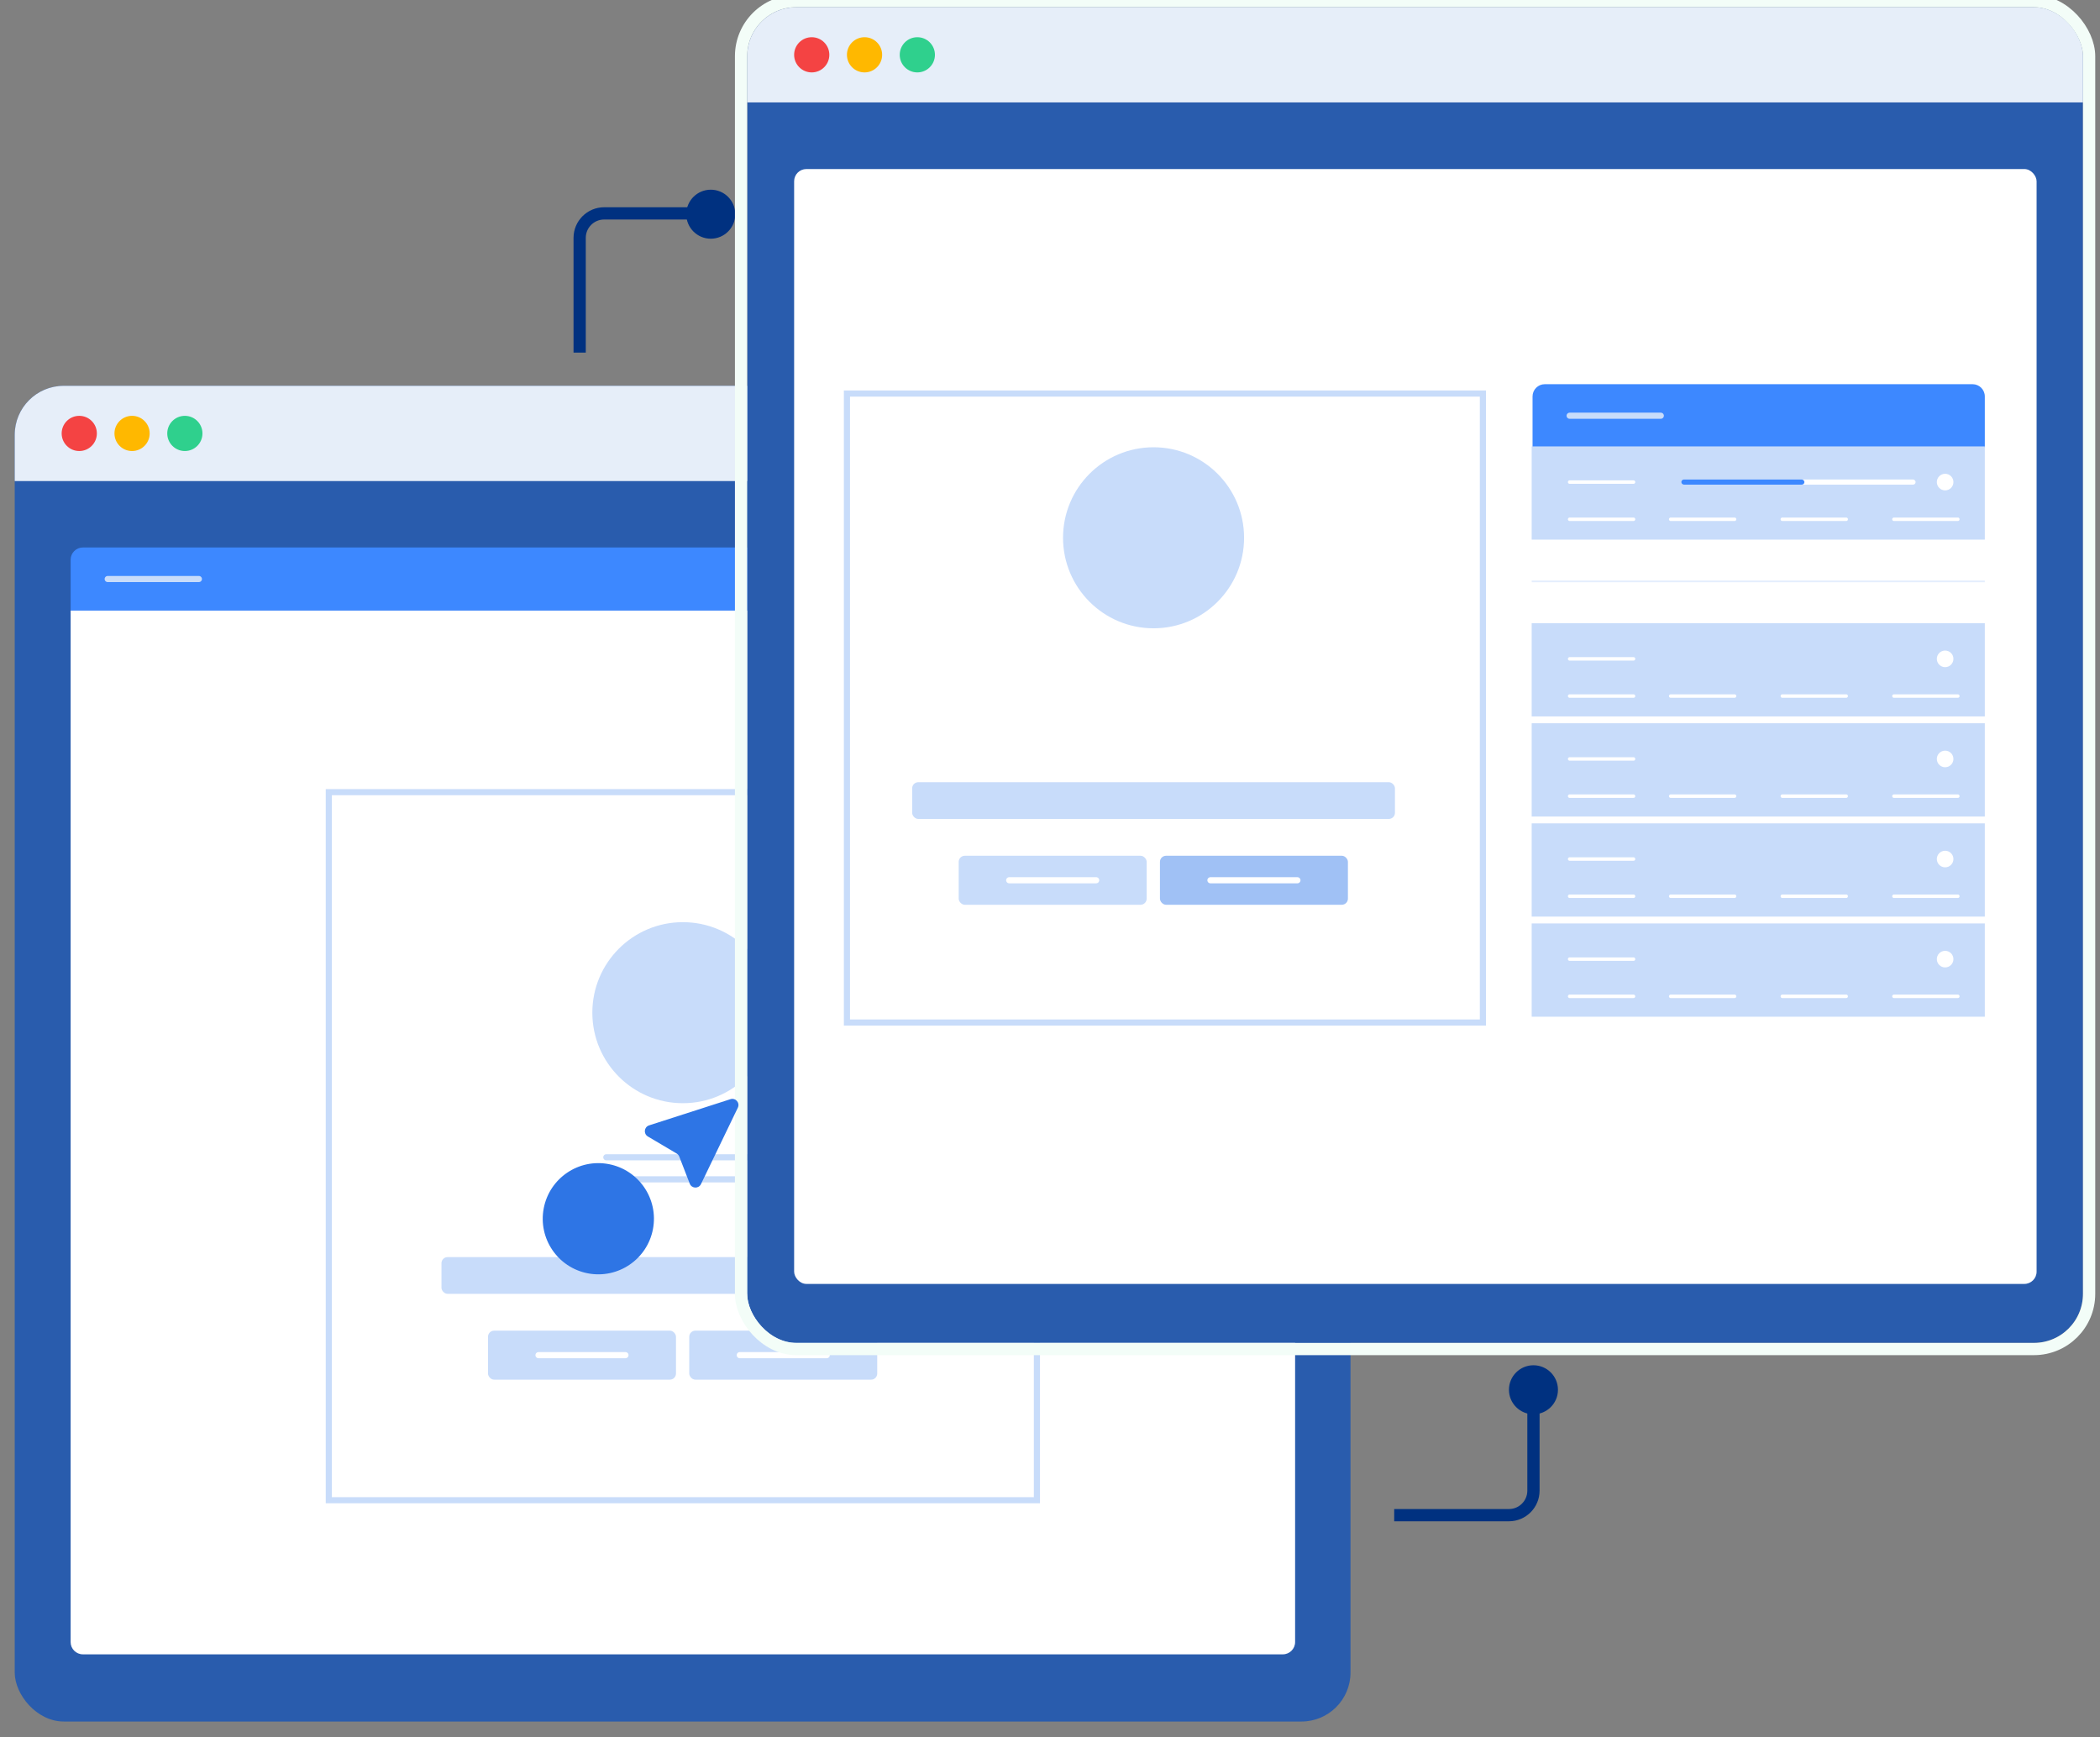
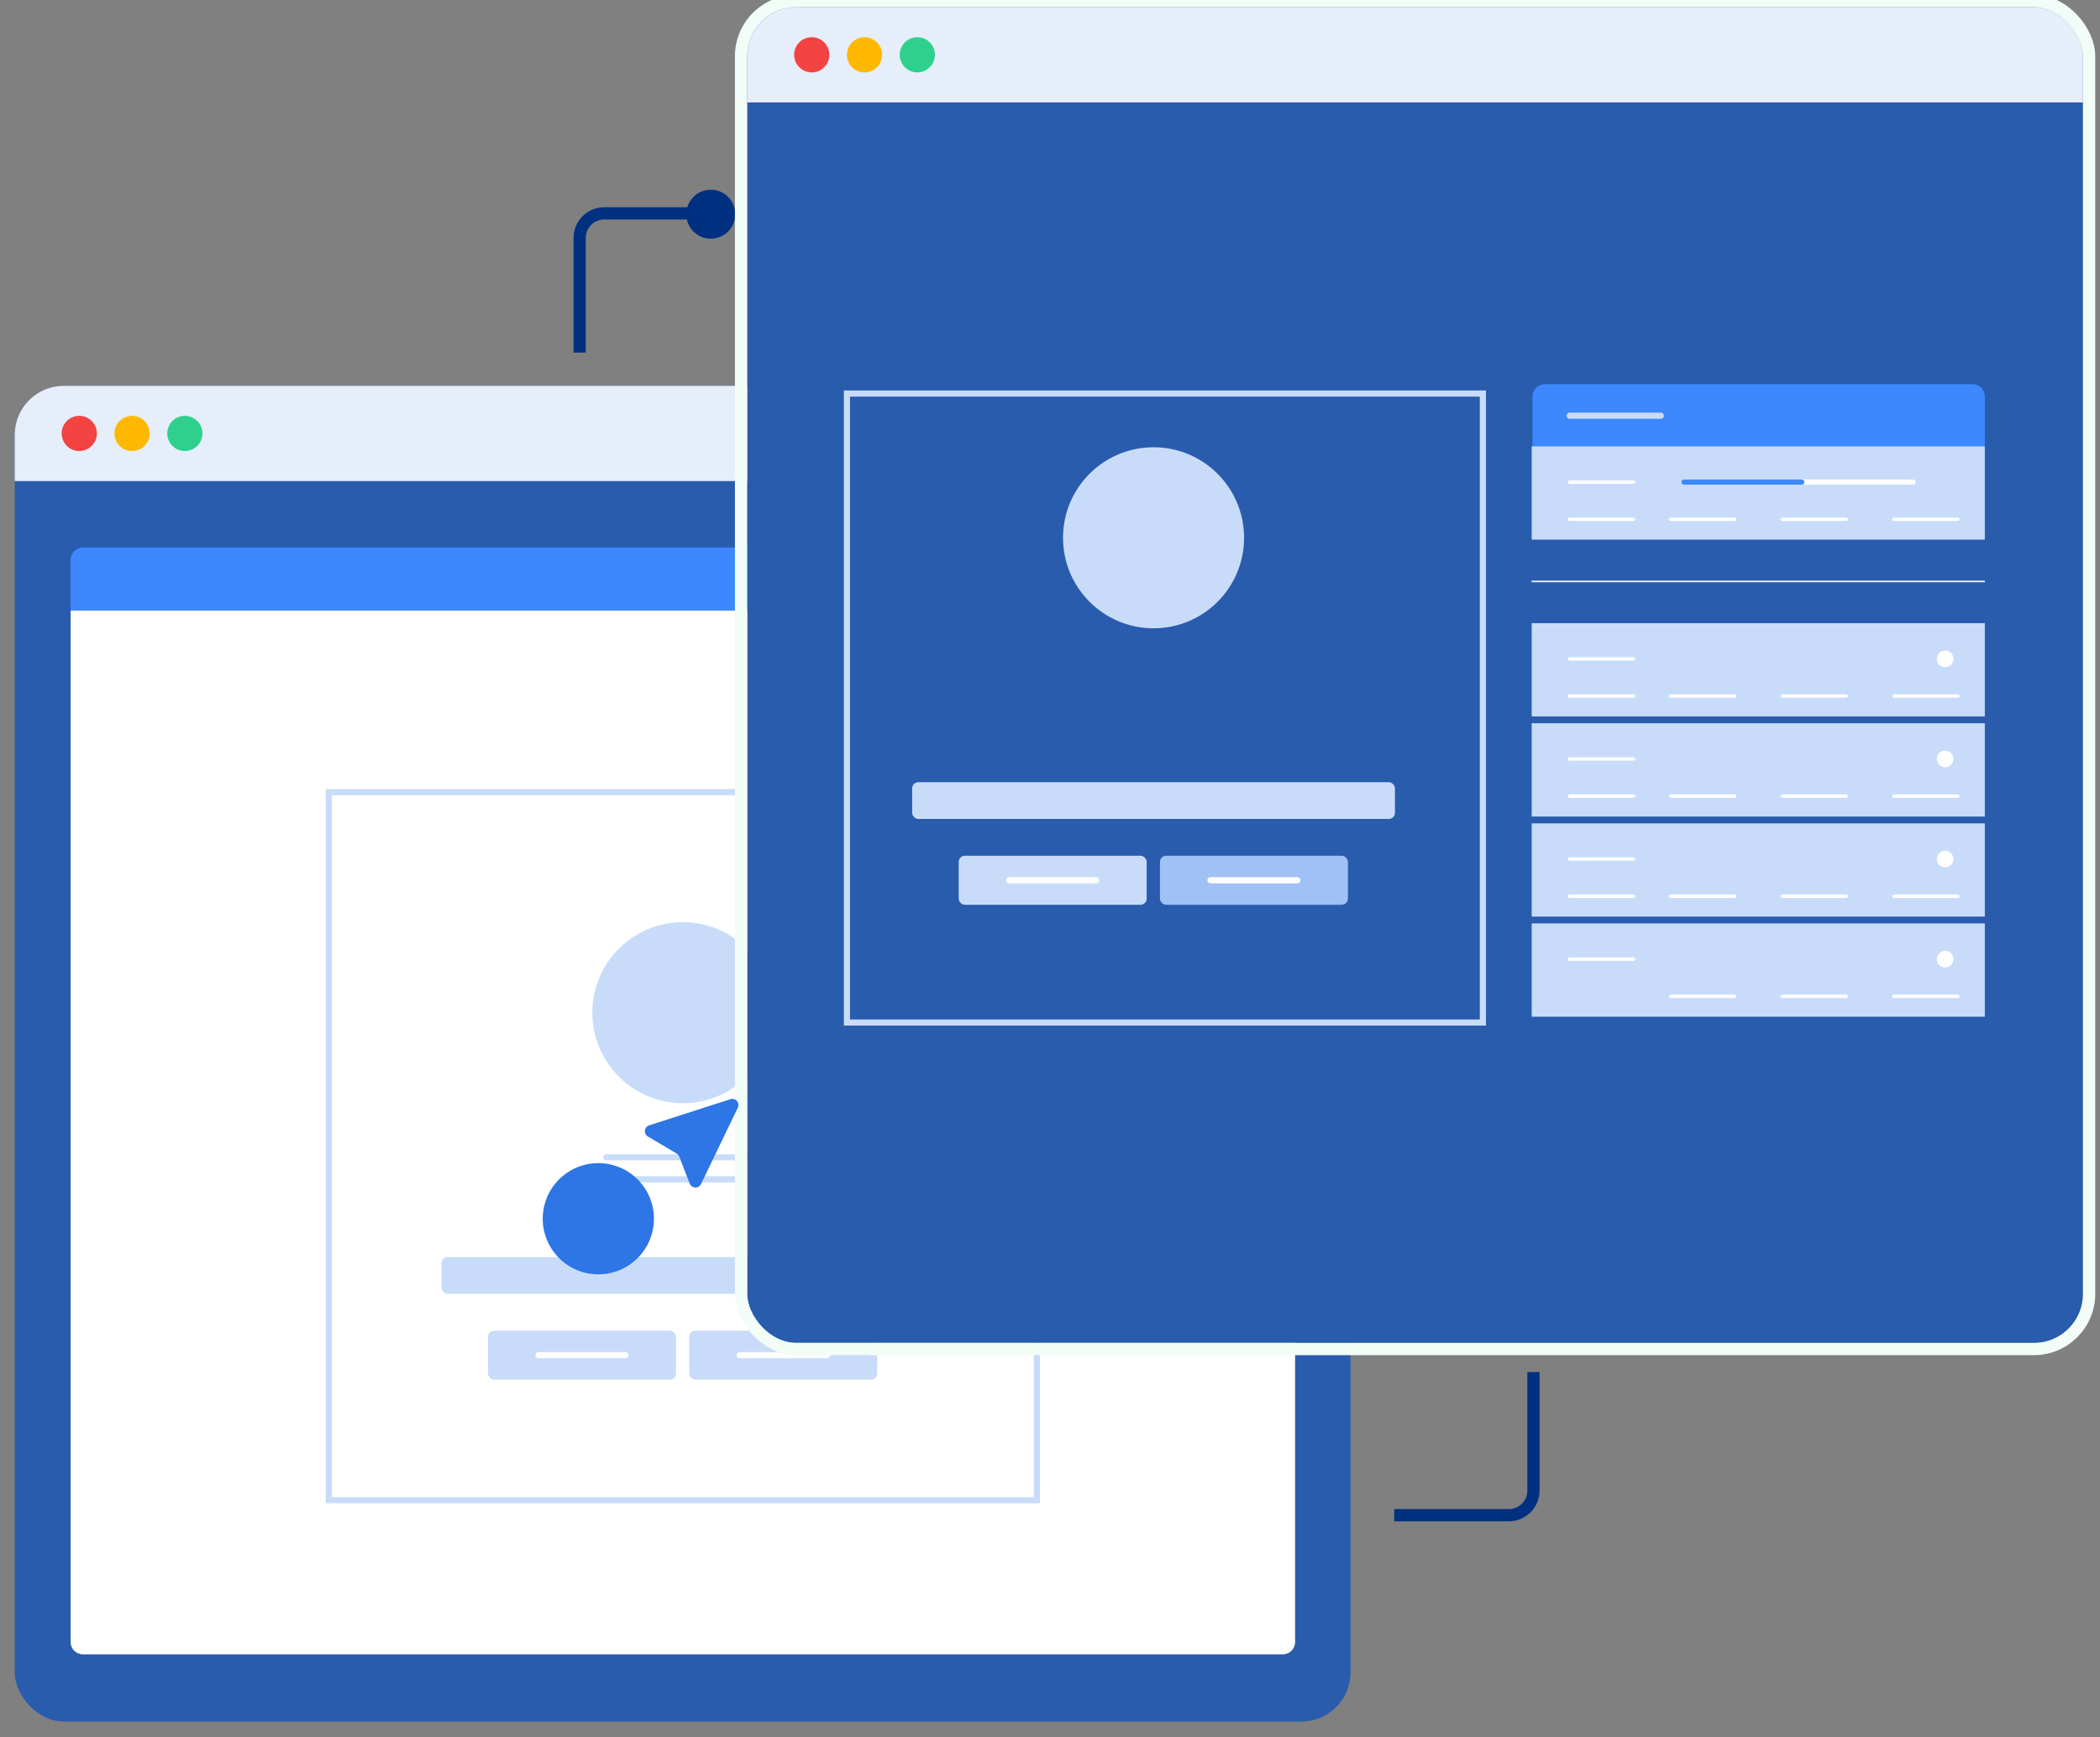
<svg xmlns="http://www.w3.org/2000/svg" width="608" height="503" viewBox="0 0 608 503" fill="none">
  <rect x="0" y="0" width="608" height="503" fill="#808080" stroke="none" />
  <g clip-path="url(#clip0_1498_1031)">
    <g clip-path="url(#clip1_1498_1031)">
      <rect x="4.26" y="111.71" width="386.746" height="386.746" rx="14.193" fill="#295CAD" />
      <rect x="4.26" y="111.71" width="386.746" height="27.576" fill="#E6EEF9" />
      <circle cx="22.948" cy="125.498" r="5.096" fill="#F44343" />
      <circle cx="38.236" cy="125.498" r="5.096" fill="#FFB800" />
      <circle cx="53.521" cy="125.498" r="5.096" fill="#2FD08D" />
      <path d="M20.448 162.069C20.448 160.11 22.037 158.521 23.997 158.521H371.415C373.375 158.521 374.964 160.11 374.964 162.069V176.784H20.448V162.069Z" fill="#3D88FF" />
-       <path d="M31.183 167.652H57.582" stroke="#C8DCFA" stroke-width="1.774" stroke-linecap="round" />
      <path d="M20.448 176.783H374.964V475.453C374.964 477.412 373.375 479.001 371.415 479.001H23.997C22.037 479.001 20.448 477.412 20.448 475.453V176.783Z" fill="white" />
      <rect x="95.198" y="229.365" width="205.016" height="205.016" stroke="#C8DCFA" stroke-width="1.774" stroke-dasharray="3.55 0" />
      <circle cx="197.705" cy="293.216" r="26.208" fill="#C8DCFA" />
      <path d="M175.541 335.085H219.875" stroke="#C8DCFA" stroke-width="1.774" stroke-linecap="round" />
      <path d="M182.262 341.466H213.156" stroke="#C8DCFA" stroke-width="1.774" stroke-linecap="round" />
      <rect x="127.816" y="363.985" width="139.78" height="10.644" rx="1.774" fill="#C8DCFA" />
      <rect x="141.288" y="385.281" width="54.424" height="14.193" rx="1.774" fill="#C8DCFA" />
      <rect x="199.554" y="385.281" width="54.424" height="14.193" rx="1.774" fill="#C8DCFA" />
      <path d="M155.908 392.377H181.091" stroke="white" stroke-width="1.774" stroke-linecap="round" />
      <path d="M214.173 392.377H239.357" stroke="white" stroke-width="1.774" stroke-linecap="round" />
    </g>
    <circle cx="205.786" cy="62.02" r="7.096" fill="#003180" />
-     <circle cx="443.971" cy="402.398" r="7.096" fill="#003180" />
    <path d="M167.824 102.099V68.877C167.824 64.958 171.001 61.781 174.92 61.781H209.262" stroke="#003180" stroke-width="3.548" />
    <path d="M403.653 438.706L436.875 438.706C440.795 438.706 443.972 435.528 443.972 431.609L443.972 397.268" stroke="#003180" stroke-width="3.548" />
    <g clip-path="url(#clip2_1498_1031)">
      <rect x="216.327" y="2.082" width="386.746" height="386.746" rx="14.193" fill="#295CAD" />
      <rect x="216.327" y="2.082" width="386.746" height="27.576" fill="#E6EEF9" />
      <circle cx="235.015" cy="15.87" r="5.096" fill="#F44343" />
      <circle cx="250.303" cy="15.87" r="5.096" fill="#FFB800" />
      <circle cx="265.589" cy="15.87" r="5.096" fill="#2FD08D" />
-       <rect x="229.92" y="48.944" width="359.723" height="322.807" rx="3.548" fill="white" />
      <path d="M443.711 114.788C443.711 112.828 445.299 111.24 447.259 111.24H571.103C573.063 111.24 574.652 112.828 574.652 114.788V129.503H443.711V114.788Z" fill="#3D88FF" />
      <path d="M454.445 120.371H480.844" stroke="#C8DCFA" stroke-width="1.774" stroke-linecap="round" />
      <rect x="245.208" y="113.944" width="184.125" height="182.116" stroke="#C8DCFA" stroke-width="1.774" stroke-dasharray="3.55 0" />
      <circle cx="333.983" cy="155.711" r="26.208" fill="#C8DCFA" />
      <rect x="264.093" y="226.48" width="139.78" height="10.644" rx="1.774" fill="#C8DCFA" />
      <rect x="277.565" y="247.776" width="54.424" height="14.193" rx="1.774" fill="#C8DCFA" />
      <rect x="335.831" y="247.776" width="54.424" height="14.193" rx="1.774" fill="#A0C1F5" />
      <path d="M292.185 254.872H317.368" stroke="white" stroke-width="1.774" stroke-linecap="round" />
      <path d="M350.45 254.872H375.634" stroke="white" stroke-width="1.774" stroke-linecap="round" />
      <rect x="443.46" y="129.248" width="131.192" height="27.007" fill="#C8DCFA" />
      <rect x="443.46" y="180.432" width="131.192" height="27.007" fill="#C8DCFA" />
      <rect x="443.46" y="209.412" width="131.192" height="27.007" fill="#C8DCFA" />
      <rect x="443.46" y="238.393" width="131.192" height="27.007" fill="#C8DCFA" />
      <rect x="443.46" y="267.374" width="131.192" height="27.007" fill="#C8DCFA" />
      <rect x="443.46" y="168.093" width="131.192" height="0.5" fill="#E4EEFD" />
      <path d="M454.445 139.583H472.948" stroke="white" stroke-linecap="round" />
      <path d="M454.445 190.767H472.948" stroke="white" stroke-linecap="round" />
      <path d="M454.445 219.747H472.948" stroke="white" stroke-linecap="round" />
      <path d="M454.445 248.728H472.948" stroke="white" stroke-linecap="round" />
      <path d="M454.445 277.709H472.948" stroke="white" stroke-linecap="round" />
      <path d="M454.445 150.354H472.948" stroke="white" stroke-linecap="round" />
      <path d="M454.445 201.539H472.948" stroke="white" stroke-linecap="round" />
      <path d="M454.445 230.519H472.948" stroke="white" stroke-linecap="round" />
      <path d="M454.445 259.5H472.948" stroke="white" stroke-linecap="round" />
-       <path d="M454.445 288.481H472.948" stroke="white" stroke-linecap="round" />
      <path d="M483.704 150.354H502.207" stroke="white" stroke-linecap="round" />
      <path d="M483.704 201.539H502.207" stroke="white" stroke-linecap="round" />
      <path d="M483.704 230.519H502.207" stroke="white" stroke-linecap="round" />
      <path d="M483.704 259.5H502.207" stroke="white" stroke-linecap="round" />
      <path d="M483.704 288.481H502.207" stroke="white" stroke-linecap="round" />
      <path d="M516.02 150.354H534.523" stroke="white" stroke-linecap="round" />
      <path d="M516.02 201.539H534.523" stroke="white" stroke-linecap="round" />
      <path d="M516.02 230.519H534.523" stroke="white" stroke-linecap="round" />
      <path d="M516.02 259.5H534.523" stroke="white" stroke-linecap="round" />
      <path d="M516.02 288.481H534.523" stroke="white" stroke-linecap="round" />
      <path d="M548.336 150.354H566.839" stroke="white" stroke-linecap="round" />
      <path d="M548.336 201.539H566.839" stroke="white" stroke-linecap="round" />
      <path d="M548.336 230.519H566.839" stroke="white" stroke-linecap="round" />
      <path d="M548.336 259.5H566.839" stroke="white" stroke-linecap="round" />
      <path d="M548.336 288.481H566.839" stroke="white" stroke-linecap="round" />
      <rect x="486.767" y="138.842" width="67.85" height="1.48" rx="0.74" fill="white" />
      <rect x="486.767" y="138.842" width="35.652" height="1.48" rx="0.74" fill="#3D88FF" />
-       <circle cx="563.162" cy="139.583" r="2.403" fill="white" />
      <circle cx="563.162" cy="190.767" r="2.403" fill="white" />
      <circle cx="563.162" cy="219.747" r="2.403" fill="white" />
      <circle cx="563.162" cy="248.728" r="2.403" fill="white" />
      <circle cx="563.162" cy="277.709" r="2.403" fill="white" />
    </g>
    <rect x="214.553" y="0.308" width="390.294" height="390.294" rx="15.967" stroke="#F3FDF8" stroke-width="3.548" />
    <circle cx="173.233" cy="352.877" r="16.097" transform="rotate(100.837 173.233 352.877)" fill="#2E75E5" />
    <path d="M195.915 333.998L187.569 329.058C186.253 328.279 186.473 326.311 187.929 325.843L211.481 318.261C212.966 317.783 214.301 319.315 213.623 320.72L202.95 342.85C202.275 344.248 200.257 344.167 199.697 342.719L196.667 334.885C196.523 334.513 196.258 334.201 195.915 333.998Z" fill="#2E75E5" />
  </g>
  <defs>
    <clipPath id="clip0_1498_1031">
      <rect width="606.73" height="502.061" fill="white" transform="translate(0.712)" />
    </clipPath>
    <clipPath id="clip1_1498_1031">
      <rect x="4.26" y="111.71" width="386.746" height="386.746" rx="14.193" fill="white" />
    </clipPath>
    <clipPath id="clip2_1498_1031">
      <rect x="216.327" y="2.082" width="386.746" height="386.746" rx="14.193" fill="white" />
    </clipPath>
  </defs>
</svg>